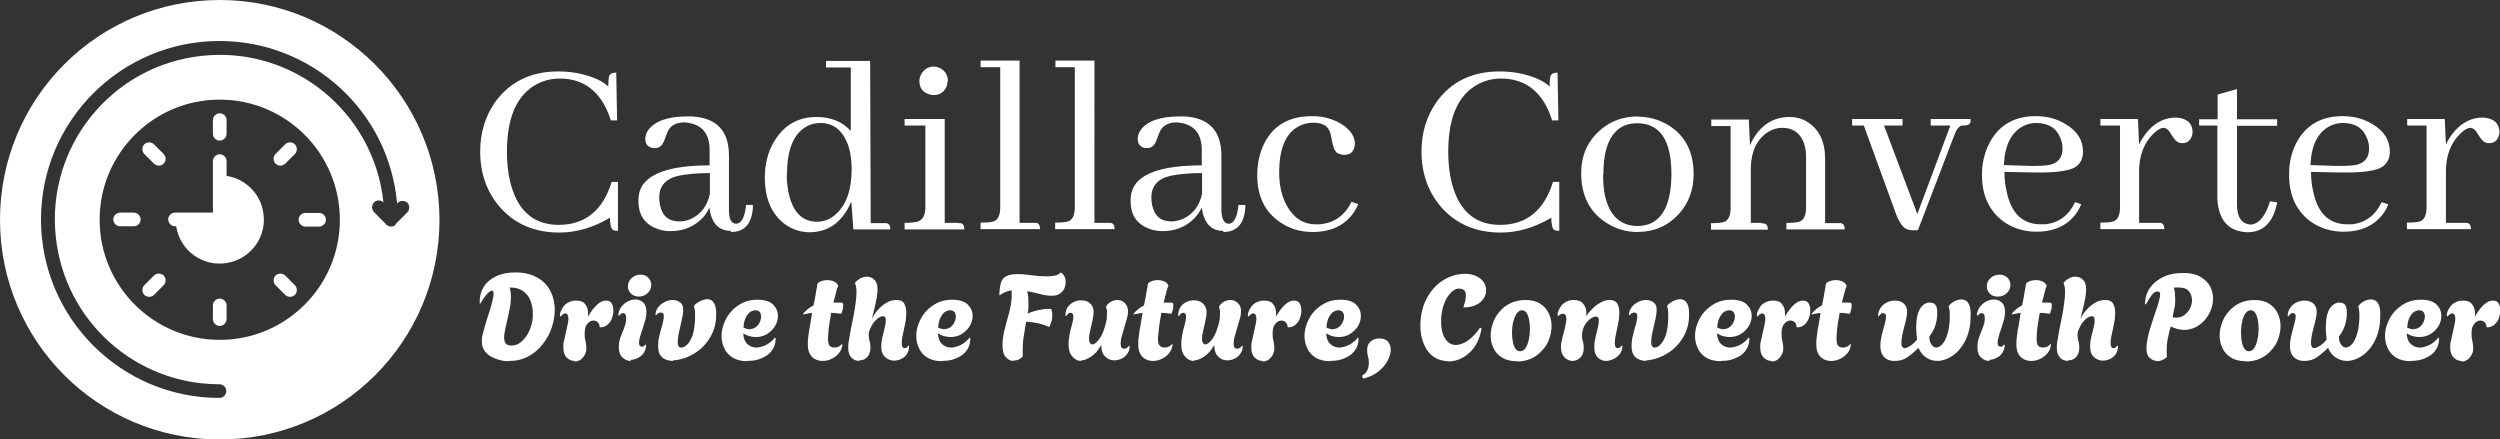
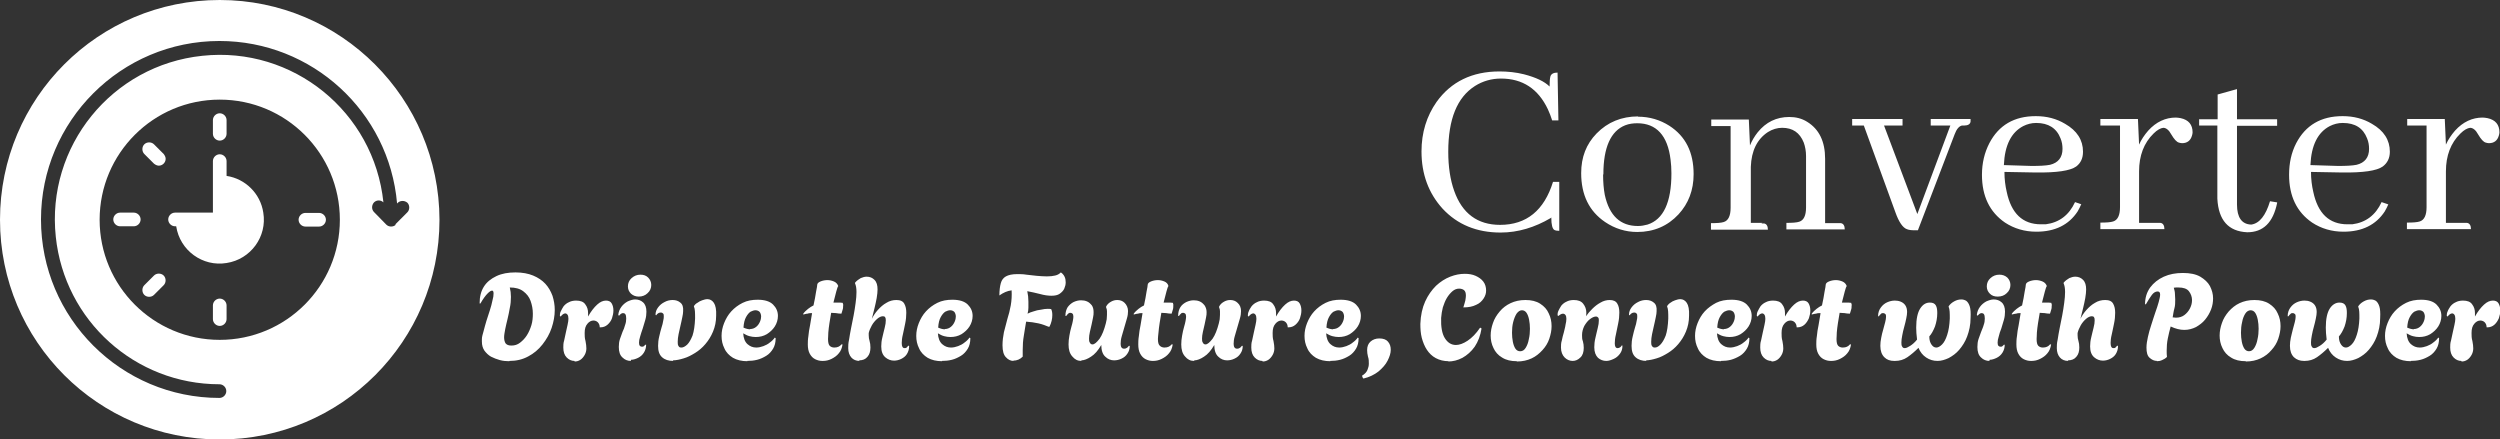
<svg xmlns="http://www.w3.org/2000/svg" version="1.1" viewBox="0 0 878.3 154.3">
  <rect x="0" y="0" width="878.3" height="154.3" fill="#333333" stroke="none" />
  <defs>
    <style>
      .cls-1 {
        fill: #fff;
      }
    </style>
  </defs>
  <g>
    <g id="Layer_1">
      <g>
        <g id="textblocktransform">
          <g id="text-0">
-             <path class="cls-1" d="M214.3,76.4h0c0,2.6.4,4,1.1,4.4h0c.4.2,1,.3,1.7.3h0v-17.2h-2.2c-3.1,10-9.3,15.1-18.6,15.1h0c-7.9,0-13.3-4-16.1-11.9h0c-1.4-3.9-2.1-8.5-2.1-13.8h0c0-11.4,3.1-19.1,9.4-23.1h0c2.7-1.7,5.8-2.6,9.1-2.6h0c7.6,0,13.1,3.6,16.5,10.8h0c.6,1.3,1.1,2.6,1.5,3.9h2.2l-.3-16.8c-1.3,0-2.2.4-2.5,1.3h0c-.2.7-.3,1.9-.3,3.6h0c-1.8-1.8-4.8-3.2-9-4.3h0c-2.8-.7-5.7-1-8.6-1h0c-9.6,0-16.9,3.6-22.1,10.7h0c-3.5,5-5.3,10.8-5.3,17.4h0c0,8,2.5,14.7,7.4,20.1h0c5.2,5.6,12,8.4,20.4,8.4h0c6.1,0,12-1.8,17.6-5.1ZM256.8,81.5h0c4.7,0,7.3-2.8,7.7-8.5h0c0-.4,0-.7,0-1h-2.4c-.4,4.3-1.6,6.6-3.6,6.6h0c-1.6-.1-2.4-1.7-2.4-4.7h0v-19.2c0-8.7-4.3-13.3-13-13.8h-1.6c-6.8,0-11.3,1.6-13.7,4.7h0c-.7,1-1.1,2.1-1.1,3.1h0c0,1.9.9,3,2.7,3.3h0c.3,0,.6,0,.9,0h0c1.4,0,2.4-.9,3.1-2.7h0c.8-2.3,1.4-3.6,1.7-4h0c1.1-1.5,2.9-2.3,5.4-2.3h0c5.7.4,8.7,3.5,8.8,9.4h0v5.7c-14.3,0-22.4,3-24.5,8.9h0c-.4,1.2-.5,2.4-.5,3.7h0c0,4.6,2,7.8,6.1,9.5h0c1.6.7,3.4,1,5.2,1h0c4.4,0,8.2-1.5,11.2-4.6h0c1.1-1.2,1.9-2.4,2.4-3.7h0c.7,5.4,3.2,8.2,7.5,8.2ZM238.7,77.8h0c-3.7,0-6-1.9-6.8-5.6h0c-.2-.9-.3-1.8-.3-2.8h0c0-4.1,2.3-6.7,7-7.7h0c2.5-.5,6.1-.9,10.8-.9h0v7.3c-.9,4.2-3.1,7.1-6.6,8.8h0c-1.4.6-2.8.9-4.1.9ZM299.1,70.9l.7,9.7h13c0-1.3-.5-2.1-1.4-2.2h0c-.2,0-.5,0-.9,0h-4.6l-.2-57h-15.5v2.3h8.7v22.3c-3-3.3-7-4.9-12-4.9h0c-6.7,0-11.7,3-15.1,8.9h0c-2.1,3.6-3.1,7.8-3.1,12.3h0c0,7.5,2.4,13,7.1,16.5h0c2.7,1.9,5.6,2.8,8.8,2.8h0c6.6-.1,11.4-3.7,14.4-10.6h0ZM276.5,61.1h0c0-8.6,2.3-14.1,6.9-16.7h0c1.5-.8,3.1-1.2,4.8-1.2h0c4.4,0,7.6,2.4,9.5,7.1h0c1,2.6,1.5,5.6,1.5,9h0c0,7.3-1.8,12.6-5.5,15.9h0c-1.9,1.8-4.2,2.7-6.6,2.7h0c-5,0-8.2-3-9.8-9.1h0c-.6-2.2-.9-4.8-.9-7.7ZM336.5,78.3h-4.6v-36.5h-14.1v2.3h7.3v28.7c0,2.8-.9,4.5-2.8,5.1h0c-.9.2-2.4.4-4.5.4h0v2.3h21c0-1.3-.5-2.1-1.4-2.2h0c-.3,0-.6,0-.9,0ZM333,28.5h0c0-2.1-.9-3.6-2.8-4.6h0c-.7-.3-1.4-.5-2.1-.5h0c-2.1,0-3.6,1-4.6,2.9h0c-.3.7-.5,1.4-.5,2.1h0c0,2.3,1,3.8,3,4.6h0c.7.2,1.3.4,2,.4h0c2.1,0,3.6-1,4.5-2.9h0c.3-.7.4-1.4.4-2.1ZM363.1,78.3h-4.9V21.3h-13.7v2.3h6.9v49.2c0,2.8-.8,4.5-2.4,5h0c-.9.3-2.4.4-4.5.4h0v2.3h20.9c0-1.3-.5-2.1-1.4-2.2h0c-.2,0-.5,0-.9,0ZM389.4,78.3h-4.9V21.3h-13.7v2.3h6.8v49.2c0,2.8-.8,4.5-2.4,5h0c-.9.3-2.4.4-4.5.4h0v2.3h20.9c0-1.3-.5-2.1-1.4-2.2h0c-.2,0-.5,0-.9,0ZM429.8,81.5h0c4.7,0,7.3-2.8,7.7-8.5h0c0-.4,0-.7,0-1h-2.4c-.4,4.3-1.6,6.6-3.5,6.6h0c-1.6-.1-2.4-1.7-2.5-4.7h0v-19.2c0-8.7-4.3-13.3-13-13.8h-1.6c-6.8,0-11.4,1.6-13.7,4.7h0c-.7,1-1.1,2.1-1.1,3.1h0c0,1.9.9,3,2.6,3.3h0c.3,0,.6,0,.9,0h0c1.4,0,2.4-.9,3.1-2.7h0c.8-2.3,1.4-3.6,1.7-4h0c1.2-1.5,2.9-2.3,5.4-2.3h0c5.7.4,8.7,3.5,8.8,9.4h0v5.7c-14.3,0-22.5,3-24.5,8.9h0c-.4,1.2-.5,2.4-.5,3.7h0c0,4.6,2,7.8,6.1,9.5h0c1.6.7,3.4,1,5.2,1h0c4.4,0,8.2-1.5,11.2-4.6h0c1.1-1.2,1.9-2.4,2.5-3.7h0c.7,5.4,3.2,8.2,7.5,8.2ZM411.6,77.8h0c-3.7,0-6-1.9-6.8-5.6h0c-.2-.9-.3-1.8-.3-2.8h0c0-4.1,2.3-6.7,7-7.7h0c2.5-.5,6.1-.9,10.8-.9h0v7.3c-.9,4.2-3.1,7.1-6.7,8.8h0c-1.4.6-2.8.9-4.1.9ZM441.7,61.6h0c0,7.4,2.7,12.9,8.1,16.5h0c3.3,2.3,7.1,3.4,11.4,3.4h0c6.3,0,11.1-2.2,14.3-6.7h0c.7-1,1.3-2.1,1.7-3.1h0l-2.4-.8c-2.3,4.8-6,7.4-11.1,7.9h0c-.5,0-1,0-1.5,0h0c-4.3,0-7.7-2.2-10.1-6.5h0c-1.8-3.3-2.7-7.2-2.7-11.7h0c0-8,2.1-13.3,6.3-15.9h0c1.8-1.1,3.7-1.6,5.8-1.6h0c3.3,0,5.3,1.3,5.9,3.8h0c.1.5.3,1.2.5,2.3h0c.4,2.4,1,4,2,4.6h0c.6.3,1.3.5,2,.6h0c2.1.1,3.4-.7,3.9-2.6h0c.1-.4.2-.8.2-1.2h0c0-3.1-2-5.6-5.9-7.7h0c-2.8-1.4-5.8-2.1-9.1-2.1h0c-8.2,0-13.8,3.3-17,9.9h0c-1.5,3.2-2.3,6.7-2.3,10.8Z" />
            <path class="cls-1" d="M545,76.4h0c0,2.6.4,4,1.1,4.4h0c.4.2,1,.3,1.7.3h0v-17.2h-2.2c-3.1,10-9.3,15.1-18.6,15.1h0c-7.9,0-13.3-4-16.1-11.9h0c-1.4-3.9-2.1-8.5-2.1-13.8h0c0-11.4,3.1-19.1,9.4-23.1h0c2.7-1.7,5.8-2.6,9.1-2.6h0c7.6,0,13.1,3.6,16.5,10.8h0c.6,1.3,1.1,2.6,1.5,3.9h2.2l-.3-16.8c-1.3,0-2.2.4-2.5,1.3h0c-.2.7-.3,1.9-.3,3.6h0c-1.8-1.8-4.8-3.2-9-4.3h0c-2.8-.7-5.7-1-8.6-1h0c-9.6,0-17,3.6-22.1,10.7h0c-3.5,5-5.3,10.8-5.3,17.4h0c0,8,2.5,14.7,7.4,20.1h0c5.2,5.6,12,8.4,20.4,8.4h0c6.1,0,12-1.8,17.6-5.1ZM563.3,61.2h0c0-9.4,2.6-15.2,7.7-17.2h0c1.3-.5,2.7-.7,4.2-.7h0c6.7,0,10.7,4.3,11.7,12.8h0c.2,1.5.3,3.1.3,4.8h0c0,10.2-2.8,16.2-8.4,18h0c-1.1.3-2.2.5-3.4.5h0c-6.1,0-10-3.6-11.6-10.9h0c-.4-2.1-.6-4.5-.6-7.1ZM575.5,40.9h0c-5.8,0-10.7,2-14.6,6h0c-3.6,3.7-5.4,8.3-5.4,13.9h0c0,7.7,2.8,13.4,8.4,17.2h0c3.4,2.3,7.2,3.5,11.3,3.5h0c5.8,0,10.7-2.1,14.5-6.2h0c3.5-3.8,5.3-8.5,5.3-14.1h0c0-7.7-2.8-13.3-8.5-17h0c-3.3-2.1-7-3.2-11-3.2ZM619.2,78.3h-4.1v-19.7c.2-5.6,2.2-9.7,6-12.2h0c1.6-1,3.3-1.5,5-1.5h0c3.7,0,6.2,1.7,7.6,5.2h0c.5,1.4.8,3,.8,4.7h0v18.1c0,2.8-.8,4.5-2.4,5h0c-.9.3-2.4.4-4.5.4h0v2.3h20.5c0-1.3-.5-2.1-1.4-2.2h0c-.2,0-.5,0-.9,0h-4.6v-22.6c0-6.1-2.1-10.4-6.3-13h0c-1.9-1.2-4-1.7-6.3-1.7h0c-4.5,0-8.2,1.8-11.1,5.4h0c-1.1,1.4-2,2.9-2.7,4.6h0l-.4-9.1h-13.2v2.3h6.8v28.7c0,2.8-.8,4.5-2.4,5h0c-.9.3-2.4.4-4.5.4h0v2.3h20c0-1.3-.5-2.1-1.4-2.2h0c-.2,0-.6,0-.9,0ZM662,44.1h6.4v-2.3h-17.7v2.3h4.1l11.1,30.5c1.2,3.4,2.6,5.4,4,5.9h0c.7.3,1.6.4,2.7.4h1.2l12.9-33.7c.7-1.9,1.6-2.9,2.6-3.1h0c.3,0,.6,0,.8,0h0c1.3,0,2.1-.5,2.2-1.4h0c0-.3,0-.6,0-.9h-14v2.3h6.9l-11.6,31.1-11.7-31.1ZM715.4,43.2h0c4.2,0,7.1,1.8,8.5,5.4h0c.5,1.2.7,2.4.7,3.7h0c0,3-1.5,4.9-4.4,5.6h0c-1.5.3-3.7.4-6.5.4h0l-9.7-.3c.3-7,2.6-11.5,6.8-13.7h0c1.4-.7,2.9-1.1,4.5-1.1ZM731.3,71.8h0l-2.3-.8c-2.1,4.6-5.6,7.2-10.3,7.8h0c-.6,0-1.2,0-1.7,0h0c-6.4,0-10.4-3.8-12-11.4h0c-.5-2.1-.8-4.5-.8-7h0l10.9.2c7.4.1,12.2-.6,14.3-2.1h0c1.6-1.2,2.4-2.9,2.4-5.2h0c0-4.1-2.1-7.4-6.3-9.8h0c-3-1.8-6.4-2.7-10.3-2.7h0c-7.6,0-13,3.2-16.3,9.5h0c-1.7,3.3-2.6,7-2.6,11.1h0c0,7.5,2.7,13.1,8.1,16.8h0c3.2,2.1,6.9,3.2,11,3.2h0c6.6,0,11.4-2.4,14.5-7.1h0c.5-.8.9-1.7,1.3-2.6ZM758.1,78.3h-6.6v-18.1c0-5.5,1.7-10,5.1-13.3h0c1.3-1.3,2.5-1.9,3.4-2h0c1,0,2,.8,2.8,2.3h0c1,1.7,1.9,2.7,2.7,2.9h0c.4.1.7.2,1.1.2h0c1.8,0,3-.9,3.5-2.7h0c.1-.4.2-.7.2-1.1h0c0-2.7-1.4-4.4-4.2-5h0c-.6-.1-1.2-.2-1.7-.2h0c-3.6,0-6.9,1.5-9.7,4.6h0c-1.3,1.5-2.4,3.1-3.2,4.9h0l-.4-9h-13.2v2.3h6.9v28.7c0,2.8-.8,4.5-2.4,5h0c-.9.3-2.4.4-4.5.4h0v2.3h22.5c0-1.3-.5-2.1-1.4-2.2h0c-.2,0-.5,0-.9,0ZM772.6,41.8v2.3h6.4v25.7c.4,7.6,3.9,11.5,10.5,11.8h0c5.6,0,9.1-3.4,10.5-10.3h0v-.2h0l-2.5-.4c-1.5,5-3.7,7.8-6.6,8.2h0c-3.3-.1-5-2.5-5-7h0v-27.7h14.1v-2.3h-14.1v-10.6l-6.8,1.9v8.7h-6.4ZM823.1,43.2h0c4.3,0,7.1,1.8,8.5,5.4h0c.5,1.2.7,2.4.7,3.7h0c0,3-1.5,4.9-4.4,5.6h0c-1.5.3-3.7.4-6.5.4h0l-9.7-.3c.3-7,2.6-11.5,6.8-13.7h0c1.4-.7,2.9-1.1,4.5-1.1ZM839,71.8h0l-2.3-.8c-2.1,4.6-5.6,7.2-10.3,7.8h0c-.6,0-1.2,0-1.7,0h0c-6.4,0-10.4-3.8-12-11.4h0c-.5-2.1-.8-4.5-.8-7h0l10.9.2c7.4.1,12.2-.6,14.3-2.1h0c1.6-1.2,2.5-2.9,2.5-5.2h0c0-4.1-2.1-7.4-6.3-9.8h0c-3-1.8-6.4-2.7-10.3-2.7h0c-7.6,0-13,3.2-16.3,9.5h0c-1.7,3.3-2.5,7-2.5,11.1h0c0,7.5,2.7,13.1,8.1,16.8h0c3.2,2.1,6.9,3.2,11,3.2h0c6.6,0,11.4-2.4,14.5-7.1h0c.5-.8.9-1.7,1.3-2.6ZM865.9,78.3h-6.6v-18.1c0-5.5,1.7-10,5.1-13.3h0c1.3-1.3,2.5-1.9,3.4-2h0c1,0,2,.8,2.8,2.3h0c1,1.7,1.9,2.7,2.7,2.9h0c.4.1.7.2,1.1.2h0c1.8,0,3-.9,3.5-2.7h0c.1-.4.2-.7.2-1.1h0c0-2.7-1.4-4.4-4.2-5h0c-.6-.1-1.2-.2-1.7-.2h0c-3.6,0-6.9,1.5-9.7,4.6h0c-1.3,1.5-2.4,3.1-3.2,4.9h0l-.4-9h-13.2v2.3h6.8v28.7c0,2.8-.8,4.5-2.4,5h0c-.9.3-2.4.4-4.5.4h0v2.3h22.5c0-1.3-.5-2.1-1.4-2.2h0c-.2,0-.6,0-.9,0Z" />
          </g>
          <path id="text-1" class="cls-1" d="M178.9,126.9h0c-1.1,0-2.2-.1-3.3-.4-1.1-.3-2.1-.7-3.1-1.2-.9-.5-1.7-1.3-2.3-2.1-.6-.9-.9-1.9-.9-3.2h0v-.4c0-.1,0-.3,0-.5h0c0-.8.3-1.7.6-2.8.3-1.1.6-2.3,1-3.6.4-1.3.8-2.5,1.2-3.7.4-1.2.7-2.4.9-3.4.3-1,.4-1.8.4-2.5h0c0-.7-.2-1-.5-1h0c-.4,0-.9.3-1.6,1-.7.7-1.6,1.9-2.5,3.5h-.3c0-2.4.5-4.3,1.5-5.9,1-1.6,2.5-2.8,4.4-3.7,1.9-.9,4.1-1.3,6.7-1.3h0c2.4,0,4.5.4,6.2,1.1,1.7.7,3.2,1.7,4.3,2.9,1.1,1.2,1.9,2.6,2.5,4.2.5,1.6.8,3.2.8,5h0c0,2.1-.4,4.2-1.1,6.3-.7,2.1-1.8,4-3.2,5.8-1.4,1.8-3.1,3.2-5,4.2-2,1.1-4.2,1.6-6.6,1.6ZM179.7,121.4h0c1.1,0,2.1-.3,3-1,.9-.7,1.7-1.5,2.4-2.6.7-1.1,1.2-2.3,1.6-3.6.4-1.3.5-2.7.5-4h0c0-1.6-.3-3.1-.8-4.5-.5-1.4-1.4-2.5-2.6-3.4-1.2-.9-2.8-1.3-4.7-1.3h0c.1.5.2,1.1.3,1.6,0,.6.1,1.1.1,1.7h0c0,1.3-.1,2.6-.4,3.9-.2,1.3-.5,2.6-.8,3.9-.3,1.3-.6,2.4-.8,3.5-.2,1.1-.4,2.1-.4,2.9h0c0,.9.2,1.6.5,2.1.4.5,1,.8,2,.8ZM201.8,126.8h0c-1,0-1.9-.4-2.7-1.2-.8-.8-1.2-2-1.2-3.5h0c0-.7,0-1.6.3-2.5.2-.9.4-1.9.6-2.8.2-1,.4-1.9.6-2.7.2-.9.3-1.6.3-2.1h0c0-.6-.1-1.1-.3-1.4-.2-.3-.5-.5-.8-.5h0c-.5,0-1.1.4-1.6,1.1h0l-.3-.2c0-.4,0-1,.3-1.6s.6-1.2,1-1.8c.5-.6,1.1-1.1,1.8-1.4.7-.4,1.6-.6,2.6-.6h0c1.5,0,2.6.4,3.2,1.3.7.9,1,1.9,1,3.1h0c0,.2,0,.4,0,.6,0,.2,0,.4,0,.6h0c1-1.8,2.1-3.2,3.2-4.2,1.1-1,2.1-1.4,3.1-1.4h0c.9,0,1.6.3,2,1s.6,1.5.6,2.5h0c0,.9-.2,1.8-.5,2.7-.3.9-.9,1.7-1.6,2.3-.7.6-1.5.9-2.5.9h-.2c0-.8-.3-1.4-.7-1.8-.4-.4-1-.6-1.5-.6h0c-.8,0-1.5.4-2.1,1.1-.7.8-1,1.8-1,3.3h0c0,.9,0,1.8.3,2.8.2,1,.3,1.9.3,2.6h0c0,.8-.2,1.6-.6,2.3-.4.7-.9,1.3-1.5,1.7-.6.4-1.3.6-2,.6ZM224.5,104.2h0c-1.1,0-2-.3-2.8-1-.7-.7-1.1-1.5-1.1-2.6h0c0-1.1.4-2.1,1.3-2.9s1.9-1.2,3.1-1.2h0c1.1,0,2,.3,2.7,1,.7.7,1.1,1.6,1.1,2.6h0c0,1.1-.4,2.1-1.3,2.9-.8.8-1.9,1.2-3.1,1.2ZM221.6,126.8h0c-1.1,0-2.1-.4-2.9-1.2-.9-.8-1.3-2-1.3-3.7h0c0-1,.1-1.9.4-2.8.3-.9.6-1.7.9-2.5.4-.8.7-1.6.9-2.4.3-.8.4-1.5.4-2.3h0c0-.7-.1-1.2-.3-1.5-.2-.3-.5-.4-.8-.4h0c-.5,0-.9.3-1.4.9h0l-.3-.2c.1-1.1.5-2.1,1.1-2.9.6-.8,1.3-1.4,2.2-1.9.9-.4,1.8-.7,2.6-.7h0c1.1,0,2,.3,2.8,1,.8.7,1.2,1.8,1.2,3.3h0c0,.9-.1,1.9-.4,2.9-.3,1-.6,2-.9,3-.3,1-.7,1.9-.9,2.8-.3.9-.4,1.6-.4,2.2h0c0,.5.1.9.3,1.1.2.2.4.3.7.3h0c.3,0,.5,0,.7-.2.2-.2.4-.3.5-.5h.3c0,1.1-.3,2-.8,2.8-.5.8-1.2,1.4-2,1.8-.8.4-1.7.7-2.5.7ZM236.5,126.8h0c-1.6,0-2.9-.4-3.9-1.3-1-.9-1.4-2.2-1.4-4h0c0-1,.1-2.1.4-3.3.3-1.2.5-2.2.8-3.1h0c.3-.9.5-1.7.6-2.4.2-.7.2-1.2.2-1.6h0c0-.4,0-.8-.3-1-.2-.2-.4-.3-.7-.3h0c-.7,0-1.2.3-1.7,1h0l-.2-.2c0-1,.3-1.8.9-2.6.6-.8,1.3-1.4,2.3-1.9.9-.5,1.9-.7,2.8-.7h0c1.1,0,2,.3,2.7.9.8.6,1.1,1.6,1,3h0c0,.6-.1,1.3-.3,2.2-.2.9-.4,2-.7,3.2h0c-.2.8-.4,1.7-.6,2.7-.2,1-.3,1.9-.3,2.7h0c0,.6,0,1.1.3,1.5.2.4.5.5,1,.5h0c.6,0,1.2-.3,2-1,.7-.7,1.3-1.7,1.9-3.2.5-1.5.8-3.5.9-6h0c0-1.9,0-3.3-.4-4.2h0v-.2c.3-.4.6-.8,1.2-1.1.5-.4,1.1-.7,1.7-.9.6-.2,1.2-.4,1.8-.4h0c.9,0,1.7.4,2.3,1.3.6.9.9,2.4.8,4.5h0c0,2.1-.4,3.9-1.1,5.6-.7,1.7-1.6,3.1-2.7,4.4-1.1,1.3-2.3,2.3-3.6,3.1-1.3.8-2.6,1.5-4,1.9-1.3.4-2.6.7-3.8.7ZM262.6,126.9h0c-2,0-3.7-.4-5.1-1.2-1.3-.8-2.4-1.9-3-3.3-.7-1.4-1-2.8-1-4.4h0c0-1.5.3-3,.9-4.5.6-1.5,1.4-2.9,2.5-4.1,1.1-1.2,2.4-2.2,4-3,1.6-.8,3.4-1.1,5.3-1.1h0c2.5,0,4.3.6,5.4,1.7,1.1,1.1,1.7,2.4,1.7,4h0c0,1.3-.4,2.6-1.1,3.7-.7,1.1-1.7,2-2.8,2.7-1.2.7-2.5,1-3.9,1h0c-.7,0-1.5-.1-2.2-.3-.8-.2-1.5-.6-2.2-1h0c.1,1.7.6,3,1.5,3.8.9.8,1.9,1.2,3.1,1.2h0c.8,0,1.7-.2,2.5-.5.8-.3,1.6-.7,2.3-1.3.7-.5,1.3-1.1,1.7-1.7h0l.3.2c0,1.5-.3,2.7-.9,3.7-.6,1-1.4,1.9-2.4,2.5-1,.6-2,1.1-3.2,1.4-1.2.3-2.3.4-3.5.4ZM263.5,115.6h0c.9,0,1.6-.3,2.2-.8.6-.5,1-1.1,1.3-1.8.3-.7.4-1.3.4-1.8h0c0-.6-.2-1.2-.5-1.6-.4-.4-.9-.6-1.5-.6h0c-.5,0-1.1.2-1.7.5-.6.4-1.1,1-1.6,1.9-.5.9-.8,2.1-.9,3.7h0c.9.4,1.7.6,2.4.6ZM288.9,126.8h0c-.9,0-1.7-.2-2.5-.6-.8-.4-1.4-1-1.9-1.9-.5-.9-.7-2-.7-3.3h0c0-.7,0-1.7.2-2.9.1-1.2.3-2.5.6-3.9.2-1.4.5-2.8.7-4.2h0c-.6,0-1.1,0-1.6.2-.5,0-1,.2-1.5.3h0v-.3c.5-.7,1.1-1.2,1.7-1.7.6-.5,1.3-.9,1.9-1.2h0c.4-1.8.7-3.4.9-4.8.3-1.4.4-2.2.4-2.4h0c0-.5.4-.9,1.1-1.2.7-.3,1.6-.5,2.5-.5h0c.8,0,1.6.2,2.3.5.7.3,1.2.8,1.5,1.6h0c-.2.2-.4.8-.7,1.9-.3,1.1-.6,2.4-1,3.9h0c.5,0,1.1,0,1.6,0,.6,0,1.1,0,1.7.1h0c0,.2,0,.3.1.5s0,.4,0,.6h0c0,.4,0,.9-.2,1.4-.1.5-.3.9-.4,1.3h0c-.7,0-1.3-.1-1.9-.2-.6,0-1.2-.1-1.7-.1h0c-.2,1.2-.4,2.4-.6,3.6-.2,1.2-.3,2.3-.4,3.3,0,1-.1,1.7-.1,2.3h0c0,1.2.2,2,.6,2.4.4.4,1,.6,1.6.6h0c.6,0,1.1-.1,1.5-.3.4-.2.8-.5,1-.8h.4c-.2,1.3-.6,2.3-1.3,3.1-.7.9-1.6,1.5-2.6,2-1,.5-2,.7-3,.7ZM302,126.8h0c-1.2,0-2.2-.4-2.9-1.2-.7-.8-1.1-1.9-1.1-3.3h0c0-.8,0-1.7.3-3,.2-1.2.4-2.6.7-4,.3-1.5.6-3,.9-4.5.3-1.5.5-3,.7-4.4s.3-2.7.3-3.8h0c0-1.4-.2-2.4-.5-3h0v-.3c.6-.7,1.3-1.2,2-1.6.7-.3,1.4-.5,2.1-.5h0c1.1,0,2,.4,2.7,1.1.8.8,1.1,1.9,1.1,3.4h0c0,.8-.1,1.8-.3,3s-.5,2.4-.8,3.7c-.3,1.3-.6,2.5-.9,3.6h0c.5-1,1.2-2.1,2.1-3.1.9-1,1.9-1.9,3-2.5,1.1-.7,2.3-1,3.5-1h0c1.4,0,2.3.4,2.8,1.3.5.9.7,1.9.7,3.2h0c0,1.2-.1,2.4-.4,3.8-.3,1.3-.5,2.6-.8,3.8-.3,1.2-.4,2.2-.4,3h0c0,1.2.3,1.8,1,1.8h0c.3,0,.6,0,.8-.3.2-.2.4-.4.5-.6h0l.3.2c0,1.1-.3,2-.8,2.8-.5.8-1.2,1.3-2,1.7-.8.4-1.7.6-2.5.6h0c-1.1,0-2.2-.4-3.1-1.2-.9-.8-1.4-2-1.4-3.8h0c0-1,.1-2,.4-3.2.3-1.1.5-2.3.8-3.3.3-1.1.4-2,.4-2.7h0c0-1-.3-1.4-1-1.4h0c-.6,0-1.3.3-2,.9s-1.4,1.4-1.9,2.3c-.5.9-.9,1.8-1.1,2.7h0c0,.2,0,.5,0,.8h0c0,.7.1,1.4.3,2,.2.6.3,1.4.3,2.3h0c0,1.3-.3,2.4-1,3.2-.7.9-1.7,1.3-3,1.3ZM331,126.9h0c-2,0-3.7-.4-5.1-1.2-1.3-.8-2.4-1.9-3-3.3-.7-1.4-1-2.8-1-4.4h0c0-1.5.3-3,.9-4.5.6-1.5,1.4-2.9,2.5-4.1,1.1-1.2,2.4-2.2,4-3,1.6-.8,3.4-1.1,5.3-1.1h0c2.5,0,4.3.6,5.4,1.7,1.1,1.1,1.7,2.4,1.7,4h0c0,1.3-.4,2.6-1.1,3.7-.7,1.1-1.7,2-2.8,2.7-1.2.7-2.5,1-3.9,1h0c-.7,0-1.5-.1-2.2-.3-.8-.2-1.5-.6-2.2-1h0c.1,1.7.6,3,1.5,3.8.9.8,1.9,1.2,3.1,1.2h0c.8,0,1.7-.2,2.5-.5.8-.3,1.6-.7,2.3-1.3.7-.5,1.3-1.1,1.7-1.7h0l.3.2c0,1.5-.3,2.7-.9,3.7-.6,1-1.4,1.9-2.4,2.5-1,.6-2,1.1-3.2,1.4-1.2.3-2.3.4-3.5.4ZM331.9,115.6h0c.9,0,1.6-.3,2.2-.8.6-.5,1-1.1,1.3-1.8.3-.7.4-1.3.4-1.8h0c0-.6-.2-1.2-.5-1.6-.4-.4-.9-.6-1.5-.6h0c-.5,0-1.1.2-1.7.5-.6.4-1.1,1-1.6,1.9-.5.9-.8,2.1-.9,3.7h0c.9.4,1.7.6,2.4.6ZM356.1,126.8h0c-1,0-1.9-.4-2.7-1.3-.8-.8-1.2-2.2-1.2-4.2h0c0-1.6.2-3.1.5-4.6.4-1.5.8-3,1.2-4.6.5-1.5.9-3.2,1.2-4.8.3-1.7.4-3.4.3-5.3h0c-.8.1-1.5.3-2.2.6-.7.3-1.4.7-2.1,1.2h0c0-1.8.2-3.2.5-4.3.3-1.1.9-1.9,1.8-2.4.9-.5,2.2-.8,4-.8h0c1,0,2,0,3.2.2,1.2.1,2.4.3,3.6.4,1.2.1,2.4.2,3.6.2h0c1.1,0,2.1-.1,2.9-.3.9-.2,1.5-.6,2-1.1h0c.6.4,1,.9,1.3,1.5.3.6.4,1.3.4,2h0c0,.8-.2,1.5-.5,2.2-.3.7-.9,1.3-1.6,1.8-.7.5-1.7.7-2.9.7h0c-1.2,0-2.6-.2-4-.6-1.5-.4-3-.7-4.5-1h0c.1.6.2,1.2.3,1.8,0,.6.1,1.2.1,1.9h0c0,.7,0,1.4,0,2.1,0,.7-.1,1.4-.3,2.1h0c.6-.3,1.3-.6,2.1-.8.8-.3,1.7-.5,2.6-.6.9-.2,1.7-.3,2.4-.3h0c.4,0,.8,0,1.2.1h0c.3.6.4,1.3.4,2.1h0c0,1.3-.3,2.7-1,4.1h-.3c-1-.4-2.2-.9-3.6-1.2-1.4-.3-2.8-.5-4.3-.6h0c-.3,1.6-.5,3.2-.8,4.9-.3,1.7-.4,3.3-.4,5.1h0c0,.4,0,.7,0,1.1,0,.4,0,.8,0,1.2h0c-.9.9-2,1.4-3.3,1.4ZM379.9,126.8h0c-1.3,0-2.3-.5-3.2-1.6-.9-1-1.3-2.4-1.3-4.2h0c0-1,.1-2,.3-3.1.2-1.1.4-2.1.7-3.1h0c.2-.7.4-1.4.5-2,.1-.6.2-1.1.2-1.5h0c0-.5-.1-.9-.3-1.1-.2-.2-.5-.3-.7-.3h0c-.3,0-.6,0-.8.3-.3.2-.5.5-.7.8h-.3c0-1.3.3-2.3.8-3.1.6-.8,1.3-1.4,2.1-1.8.9-.4,1.7-.6,2.6-.6h0c.7,0,1.4.1,2.1.4.7.3,1.2.8,1.7,1.4.4.6.6,1.4.6,2.3h0c0,.6,0,1.2-.2,2-.2.8-.3,1.6-.5,2.4h0c-.2.9-.4,1.7-.6,2.6-.2.9-.3,1.7-.3,2.3h0c0,.6,0,1.1.3,1.5.2.4.5.6.9.6h0c.7,0,1.5-.7,2.5-2,.9-1.3,1.6-3.1,2.2-5.4h0c.1-.4.2-.9.3-1.4,0-.5.1-1,.1-1.6h0c0-.4,0-.8,0-1.3,0-.4-.1-.9-.3-1.3h0v-.3c.4-.8,1-1.3,1.7-1.7.7-.4,1.4-.6,2.2-.6h0c1,0,1.9.3,2.6,1s1.2,1.7,1.2,2.9h0c0,.8-.1,1.6-.4,2.6-.3,1-.6,2-.9,3.1h0c-.3,1-.6,2.1-.9,3.1-.3,1-.4,1.9-.4,2.7h0c0,1.1.4,1.7,1.2,1.7h0c.2,0,.5,0,.8-.2.3-.1.6-.4.9-.8h.3c0,1.1-.3,2-.8,2.7-.5.8-1.2,1.4-2.1,1.8-.8.4-1.7.6-2.6.6h0c-1.1,0-2.2-.4-3.1-1.3-.9-.8-1.4-2.2-1.4-4.1h0c-1.1,1.9-2.3,3.3-3.6,4.1-1.2.8-2.4,1.3-3.4,1.3ZM405,126.8h0c-.9,0-1.7-.2-2.5-.6-.8-.4-1.4-1-1.9-1.9-.5-.9-.7-2-.7-3.3h0c0-.7,0-1.7.2-2.9.1-1.2.3-2.5.6-3.9.2-1.4.5-2.8.7-4.2h0c-.6,0-1.1,0-1.6.2-.5,0-1,.2-1.5.3h0v-.3c.5-.7,1.1-1.2,1.7-1.7.6-.5,1.3-.9,1.9-1.2h0c.4-1.8.7-3.4.9-4.8.3-1.4.4-2.2.4-2.4h0c0-.5.4-.9,1.1-1.2.7-.3,1.6-.5,2.5-.5h0c.8,0,1.6.2,2.3.5.7.3,1.2.8,1.4,1.6h0c-.2.2-.4.8-.7,1.9-.3,1.1-.6,2.4-1,3.9h0c.5,0,1.1,0,1.6,0,.6,0,1.1,0,1.7.1h0c0,.2,0,.3.1.5,0,.2,0,.4,0,.6h0c0,.4,0,.9-.2,1.4-.1.5-.3.9-.4,1.3h0c-.7,0-1.3-.1-1.9-.2-.6,0-1.2-.1-1.7-.1h0c-.2,1.2-.4,2.4-.6,3.6-.2,1.2-.3,2.3-.4,3.3-.1,1-.2,1.7-.2,2.3h0c0,1.2.2,2,.7,2.4.4.4,1,.6,1.6.6h0c.6,0,1.1-.1,1.5-.3.4-.2.8-.5,1-.8h.4c-.2,1.3-.6,2.3-1.3,3.1-.7.9-1.6,1.5-2.6,2-1,.5-2,.7-3,.7ZM419.5,126.8h0c-1.3,0-2.3-.5-3.2-1.6-.9-1-1.3-2.4-1.3-4.2h0c0-1,.1-2,.3-3.1s.4-2.1.7-3.1h0c.2-.7.4-1.4.5-2,.1-.6.2-1.1.2-1.5h0c0-.5-.1-.9-.3-1.1-.2-.2-.5-.3-.7-.3h0c-.3,0-.6,0-.8.3-.3.2-.5.5-.7.8h-.3c0-1.3.3-2.3.8-3.1s1.3-1.4,2.1-1.8c.9-.4,1.7-.6,2.6-.6h0c.7,0,1.4.1,2.1.4.7.3,1.2.8,1.7,1.4.4.6.7,1.4.7,2.3h0c0,.6,0,1.2-.2,2-.2.8-.3,1.6-.5,2.4h0c-.2.9-.4,1.7-.6,2.6-.2.9-.3,1.7-.3,2.3h0c0,.6,0,1.1.3,1.5.2.4.5.6.9.6h0c.7,0,1.5-.7,2.5-2,.9-1.3,1.6-3.1,2.2-5.4h0c.1-.4.2-.9.3-1.4,0-.5.1-1,.1-1.6h0c0-.4,0-.8,0-1.3,0-.4-.1-.9-.3-1.3h0v-.3c.4-.8,1-1.3,1.7-1.7.7-.4,1.4-.6,2.2-.6h0c1,0,1.9.3,2.6,1,.8.7,1.2,1.7,1.2,2.9h0c0,.8-.1,1.6-.4,2.6-.3,1-.6,2-.9,3.1h0c-.3,1-.6,2.1-.9,3.1-.3,1-.4,1.9-.4,2.7h0c0,1.1.4,1.7,1.2,1.7h0c.2,0,.5,0,.8-.2.3-.1.6-.4.9-.8h.3c0,1.1-.3,2-.8,2.7-.5.8-1.2,1.4-2.1,1.8-.8.4-1.7.6-2.6.6h0c-1.1,0-2.2-.4-3.1-1.3-.9-.8-1.4-2.2-1.4-4.1h0c-1.1,1.9-2.3,3.3-3.6,4.1-1.2.8-2.4,1.3-3.4,1.3ZM443.5,126.8h0c-1,0-1.9-.4-2.7-1.2-.8-.8-1.2-2-1.2-3.5h0c0-.7,0-1.6.3-2.5.2-.9.4-1.9.6-2.8.2-1,.4-1.9.6-2.7.2-.9.3-1.6.3-2.1h0c0-.6-.1-1.1-.3-1.4-.2-.3-.5-.5-.8-.5h0c-.5,0-1.1.4-1.6,1.1h0l-.3-.2c0-.4,0-1,.3-1.6.2-.6.6-1.2,1-1.8.5-.6,1.1-1.1,1.8-1.4.7-.4,1.6-.6,2.6-.6h0c1.5,0,2.6.4,3.2,1.3.7.9,1,1.9,1,3.1h0c0,.2,0,.4,0,.6,0,.2,0,.4,0,.6h0c1-1.8,2.1-3.2,3.2-4.2,1.1-1,2.1-1.4,3.1-1.4h0c.9,0,1.6.3,2,1s.6,1.5.6,2.5h0c0,.9-.2,1.8-.5,2.7-.3.9-.9,1.7-1.6,2.3-.7.6-1.5.9-2.5.9h-.2c0-.8-.3-1.4-.7-1.8-.4-.4-1-.6-1.5-.6h0c-.8,0-1.5.4-2.1,1.1-.7.8-1,1.8-1,3.3h0c0,.9,0,1.8.3,2.8.2,1,.3,1.9.3,2.6h0c0,.8-.2,1.6-.6,2.3-.4.7-.9,1.3-1.5,1.7-.6.4-1.3.6-2,.6ZM467.4,126.9h0c-2,0-3.7-.4-5.1-1.2-1.3-.8-2.4-1.9-3-3.3-.7-1.4-1-2.8-1-4.4h0c0-1.5.3-3,.9-4.5.6-1.5,1.4-2.9,2.5-4.1,1.1-1.2,2.4-2.2,4-3,1.6-.8,3.4-1.1,5.3-1.1h0c2.5,0,4.3.6,5.4,1.7,1.1,1.1,1.7,2.4,1.7,4h0c0,1.3-.4,2.6-1.1,3.7-.7,1.1-1.7,2-2.8,2.7-1.2.7-2.5,1-3.9,1h0c-.7,0-1.5-.1-2.2-.3-.8-.2-1.5-.6-2.2-1h0c.1,1.7.6,3,1.5,3.8.9.8,1.9,1.2,3.1,1.2h0c.8,0,1.7-.2,2.5-.5.8-.3,1.6-.7,2.3-1.3.7-.5,1.3-1.1,1.7-1.7h0l.3.2c0,1.5-.3,2.7-.9,3.7-.6,1-1.4,1.9-2.4,2.5-1,.6-2,1.1-3.2,1.4-1.2.3-2.3.4-3.5.4ZM468.3,115.6h0c.9,0,1.6-.3,2.2-.8.6-.5,1-1.1,1.3-1.8.3-.7.4-1.3.4-1.8h0c0-.6-.2-1.2-.5-1.6-.4-.4-.9-.6-1.5-.6h0c-.5,0-1.1.2-1.7.5-.6.4-1.1,1-1.6,1.9-.5.9-.8,2.1-.9,3.7h0c.9.4,1.7.6,2.4.6ZM479,133h0c-.2-.2-.4-.5-.5-1h0c1-.6,1.6-1.3,1.9-2,.3-.7.5-1.5.5-2.2h0c0-.8,0-1.7-.3-2.5-.2-.8-.3-1.6-.3-2.3h0c0-1.3.4-2.3,1.2-3,.8-.7,1.8-1.1,3.1-1.1h0c1.4,0,2.4.4,3,1.1.7.8,1,1.7,1,2.9h0c0,1.2-.4,2.4-1.1,3.8-.7,1.4-1.8,2.6-3.2,3.8-1.4,1.1-3.2,2-5.3,2.5ZM509,126.9h0c-1.8,0-3.3-.4-4.6-1.1-1.3-.7-2.3-1.7-3.1-2.9-.8-1.2-1.4-2.7-1.8-4.2-.4-1.6-.5-3.2-.5-4.9h0c.1-3,.7-5.7,1.7-7.9,1-2.2,2.3-4,3.8-5.5,1.5-1.4,3.2-2.5,5-3.2,1.8-.7,3.5-1,5.1-1h0c1.4,0,2.7.2,3.8.7,1.1.5,2,1.1,2.7,2,.7.9,1,2,1,3.2h0c0,1-.3,1.9-.9,2.8-.6.9-1.4,1.7-2.6,2.2-1.2.6-2.6.9-4.5.9h0c.3-.9.5-1.7.7-2.4.1-.7.2-1.2.2-1.7h0c0-1-.2-1.6-.7-2-.4-.3-1-.5-1.7-.5h0c-.8,0-1.6.3-2.3.9-.7.6-1.4,1.4-2,2.4-.6,1-1,2.1-1.4,3.3-.3,1.2-.5,2.4-.6,3.7h0c-.1,3.1.3,5.5,1.3,7.1,1,1.6,2.3,2.4,3.9,2.4h0c1.2,0,2.6-.5,4.1-1.5,1.5-1,3-2.5,4.4-4.6h0l.5.3c-.4,2.5-1.2,4.6-2.4,6.4-1.2,1.7-2.7,3-4.3,3.9-1.7.9-3.4,1.3-5.1,1.3ZM532.9,126.9h0c-2.1,0-3.8-.4-5.2-1.3-1.4-.8-2.4-2-3-3.3-.7-1.4-1-2.9-1-4.4h0c0-1.5.3-3,.8-4.4.5-1.5,1.3-2.8,2.4-4.1,1-1.2,2.3-2.2,3.8-2.9,1.5-.7,3.2-1.1,5.2-1.1h0c2.1,0,3.8.4,5.2,1.3,1.4.9,2.4,2,3,3.4.7,1.4,1,2.9,1,4.5h0c0,1.5-.3,2.9-.8,4.4-.5,1.5-1.3,2.8-2.4,4-1.1,1.2-2.3,2.2-3.8,2.9-1.5.7-3.2,1.1-5.2,1.1ZM534.1,123.4h0c.8,0,1.4-.4,1.9-1.2.5-.8.9-1.8,1.1-3,.3-1.2.4-2.5.4-3.7h0c0-1.1-.1-2.2-.3-3.2-.2-1-.5-1.8-.9-2.4-.4-.6-1-.9-1.6-.9h0c-.7,0-1.3.4-1.9,1.2-.5.8-.9,1.8-1.2,3-.3,1.2-.4,2.4-.4,3.7h0c0,1.1.1,2.2.3,3.2.2,1,.5,1.8.9,2.4.4.6,1,.9,1.6.9ZM552.5,126.8h0c-1,0-2-.4-2.8-1.2-.8-.8-1.3-2-1.3-3.5h0c0-.7,0-1.6.3-2.5.2-.9.4-1.9.7-2.8.2-1,.5-1.8.6-2.7.2-.8.3-1.5.3-2.1h0c0-.6-.1-1-.3-1.3-.2-.3-.5-.5-.9-.5h0c-.5,0-1,.3-1.6.8h0l-.3-.2c0-.4,0-1,.3-1.6s.6-1.2,1-1.8c.5-.6,1.1-1.1,1.8-1.4.7-.4,1.6-.6,2.6-.6h0c1.5,0,2.6.4,3.3,1.3.7.9,1.1,1.9,1.1,3.1h0c0,.4,0,.9-.1,1.3h0c.6-.9,1.3-1.7,2.2-2.6.9-.9,1.8-1.6,2.9-2.2,1-.6,2.1-.9,3.2-.9h0c1.3,0,2.2.4,2.7,1.3.5.8.7,1.9.7,3.1h0c0,1.2-.1,2.4-.4,3.8-.3,1.3-.5,2.6-.8,3.9-.3,1.2-.4,2.3-.4,3.1h0c0,1.1.3,1.7,1,1.7h0c.3,0,.6-.1.9-.3.3-.2.4-.4.5-.6h.3c0,1.2-.3,2.1-.9,2.9-.6.8-1.3,1.4-2.2,1.8-.9.4-1.7.7-2.6.7h0c-1.1,0-2.1-.4-2.9-1.1-.8-.8-1.3-2-1.3-3.7h0c0-1,.1-2.1.4-3.3.3-1.2.5-2.3.8-3.4.3-1.1.4-2,.4-2.7h0c0-.4,0-.7-.2-1-.2-.2-.4-.4-.8-.4h0c-.6,0-1.3.3-2.1.9-.8.6-1.4,1.4-2,2.4-.5,1-.8,2.1-.8,3.2h0c0,.8,0,1.5.3,2.2.2.7.3,1.5.3,2.3h0c0,1.5-.4,2.7-1.2,3.4-.8.8-1.7,1.2-2.7,1.2ZM578.5,126.8h0c-1.6,0-2.9-.4-3.9-1.3-1-.9-1.4-2.2-1.4-4h0c0-1,.1-2.1.4-3.3.3-1.2.5-2.2.8-3.1h0c.3-.9.5-1.7.6-2.4.2-.7.2-1.2.2-1.6h0c0-.4,0-.8-.3-1-.2-.2-.4-.3-.7-.3h0c-.7,0-1.2.3-1.7,1h0l-.2-.2c0-1,.3-1.8.9-2.6.6-.8,1.3-1.4,2.3-1.9.9-.5,1.9-.7,2.8-.7h0c1.1,0,2,.3,2.7.9.8.6,1.1,1.6,1,3h0c0,.6-.1,1.3-.3,2.2-.2.9-.4,2-.7,3.2h0c-.2.8-.4,1.7-.6,2.7-.2,1-.3,1.9-.3,2.7h0c0,.6,0,1.1.3,1.5s.5.5,1,.5h0c.6,0,1.2-.3,1.9-1,.7-.7,1.3-1.7,1.9-3.2.5-1.5.8-3.5.9-6h0c0-1.9,0-3.3-.4-4.2h0v-.2c.3-.4.6-.8,1.1-1.1.5-.4,1.1-.7,1.7-.9.6-.2,1.2-.4,1.8-.4h0c.9,0,1.7.4,2.3,1.3.6.9.9,2.4.8,4.5h0c0,2.1-.4,3.9-1.1,5.6-.7,1.7-1.6,3.1-2.7,4.4-1.1,1.3-2.3,2.3-3.6,3.1-1.3.8-2.6,1.5-4,1.9-1.3.4-2.6.7-3.8.7ZM604.6,126.9h0c-2,0-3.7-.4-5.1-1.2-1.3-.8-2.4-1.9-3-3.3-.7-1.4-1-2.8-1-4.4h0c0-1.5.3-3,.9-4.5.6-1.5,1.4-2.9,2.5-4.1,1.1-1.2,2.5-2.2,4-3,1.6-.8,3.4-1.1,5.4-1.1h0c2.5,0,4.3.6,5.4,1.7,1.1,1.1,1.7,2.4,1.7,4h0c0,1.3-.4,2.6-1.1,3.7-.7,1.1-1.7,2-2.8,2.7-1.2.7-2.5,1-3.9,1h0c-.7,0-1.5-.1-2.2-.3-.8-.2-1.5-.6-2.2-1h0c.1,1.7.6,3,1.5,3.8s1.9,1.2,3.1,1.2h0c.8,0,1.7-.2,2.5-.5.8-.3,1.6-.7,2.3-1.3.7-.5,1.3-1.1,1.7-1.7h0l.3.2c0,1.5-.3,2.7-.9,3.7-.6,1-1.4,1.9-2.4,2.5-1,.6-2.1,1.1-3.2,1.4-1.2.3-2.3.4-3.5.4ZM605.6,115.6h0c.9,0,1.6-.3,2.2-.8.6-.5,1-1.1,1.3-1.8.3-.7.4-1.3.4-1.8h0c0-.6-.2-1.2-.5-1.6-.4-.4-.9-.6-1.5-.6h0c-.5,0-1.1.2-1.7.5-.6.4-1.1,1-1.6,1.9-.5.9-.8,2.1-.9,3.7h0c.9.4,1.7.6,2.4.6ZM622.3,126.8h0c-1,0-1.9-.4-2.7-1.2-.8-.8-1.2-2-1.2-3.5h0c0-.7,0-1.6.3-2.5.2-.9.4-1.9.6-2.8.2-1,.4-1.9.6-2.7.2-.9.3-1.6.3-2.1h0c0-.6-.1-1.1-.3-1.4-.2-.3-.5-.5-.8-.5h0c-.5,0-1.1.4-1.6,1.1h0l-.3-.2c0-.4,0-1,.3-1.6s.6-1.2,1-1.8c.5-.6,1.1-1.1,1.8-1.4.7-.4,1.6-.6,2.6-.6h0c1.5,0,2.6.4,3.2,1.3.7.9,1,1.9,1,3.1h0c0,.2,0,.4,0,.6,0,.2,0,.4,0,.6h0c1-1.8,2.1-3.2,3.2-4.2,1.1-1,2.1-1.4,3.1-1.4h0c.9,0,1.6.3,2,1s.6,1.5.6,2.5h0c0,.9-.2,1.8-.5,2.7-.4.9-.9,1.7-1.6,2.3-.7.6-1.5.9-2.5.9h-.2c0-.8-.3-1.4-.7-1.8-.4-.4-1-.6-1.5-.6h0c-.8,0-1.5.4-2.1,1.1-.7.8-1,1.8-1,3.3h0c0,.9,0,1.8.3,2.8.2,1,.3,1.9.3,2.6h0c0,.8-.2,1.6-.6,2.3-.4.7-.9,1.3-1.5,1.7-.6.4-1.3.6-2,.6ZM643.2,126.8h0c-.9,0-1.7-.2-2.5-.6-.8-.4-1.4-1-1.9-1.9-.5-.9-.7-2-.7-3.3h0c0-.7,0-1.7.2-2.9.1-1.2.3-2.5.6-3.9.2-1.4.5-2.8.7-4.2h0c-.6,0-1.1,0-1.6.2-.5,0-1,.2-1.5.3h0v-.3c.5-.7,1.1-1.2,1.7-1.7.6-.5,1.3-.9,1.9-1.2h0c.4-1.8.7-3.4.9-4.8.3-1.4.4-2.2.4-2.4h0c0-.5.4-.9,1.1-1.2.7-.3,1.6-.5,2.5-.5h0c.8,0,1.6.2,2.3.5.7.3,1.2.8,1.5,1.6h0c-.2.2-.4.8-.7,1.9-.3,1.1-.6,2.4-1,3.9h0c.5,0,1.1,0,1.6,0,.6,0,1.1,0,1.7.1h0c0,.2,0,.3.1.5s0,.4,0,.6h0c0,.4,0,.9-.2,1.4-.1.5-.3.9-.4,1.3h0c-.7,0-1.3-.1-1.9-.2-.6,0-1.2-.1-1.7-.1h0c-.2,1.2-.4,2.4-.6,3.6-.2,1.2-.3,2.3-.4,3.3,0,1-.1,1.7-.1,2.3h0c0,1.2.2,2,.6,2.4.4.4,1,.6,1.6.6h0c.6,0,1.1-.1,1.5-.3s.8-.5,1-.8h.4c-.2,1.3-.6,2.3-1.3,3.1-.7.9-1.6,1.5-2.6,2-1,.5-2,.7-3,.7ZM665.5,126.8h0c-1.5,0-2.6-.4-3.5-1.3-.9-.9-1.4-2.2-1.4-4h0c0-.9.1-1.8.3-2.8.2-1,.4-2,.7-2.9.3-1,.5-1.8.7-2.6.2-.8.3-1.4.3-1.9h0c0-.5,0-.8-.3-1-.2-.2-.4-.3-.7-.3h0c-.3,0-.6,0-.8.3-.3.2-.5.5-.7.8h-.3c0-1.3.4-2.3,1-3.1s1.3-1.4,2.2-1.8c.9-.4,1.8-.6,2.7-.6h0c.7,0,1.4.1,2.1.4.7.3,1.2.7,1.6,1.3.4.6.6,1.4.6,2.3h0c0,.6-.1,1.4-.3,2.3-.2.9-.4,1.9-.7,2.9-.3,1-.5,2-.7,3-.2,1-.3,1.8-.3,2.5h0c0,.6,0,1.1.3,1.5.2.4.5.5.9.5h0c.5,0,1.1-.3,1.9-.8s1.6-1.2,2.4-2.2h0c-.2-1.6-.3-3-.3-4.2h0c0-3.1.5-5.3,1.4-6.7.9-1.4,2-2.1,3.4-2.1h0c1,0,1.7.3,2.1,1,.4.7.5,1.6.5,2.7h0c0,1.7-.3,3.2-.8,4.7-.6,1.5-1.2,2.6-2,3.5h0c0,1.3.3,2.2.8,2.9.5.7,1,1,1.7,1h0c.6,0,1.3-.4,2-1.1.7-.7,1.3-1.8,1.8-3.4.5-1.5.8-3.4.9-5.7h0c0-1.9,0-3.2-.4-4.1h0v-.2c.4-.6,1-1.2,1.9-1.7.9-.5,1.7-.7,2.6-.7h0c.6,0,1.2.2,1.7.5.5.4.9,1,1.2,1.9.3.9.4,2.3.3,4.1h0c0,2.5-.5,4.6-1.2,6.5-.7,1.9-1.7,3.4-2.8,4.7-1.1,1.3-2.4,2.2-3.7,2.9-1.3.6-2.6,1-3.9,1h0c-1.5,0-2.8-.4-4-1.2-1.2-.8-2.1-1.9-2.7-3.4h0c-1.3,1.3-2.6,2.4-3.9,3.3-1.3.9-2.8,1.3-4.3,1.3ZM701.8,104.2h0c-1.1,0-2-.3-2.7-1-.7-.7-1.1-1.5-1.1-2.6h0c0-1.1.4-2.1,1.3-2.9s1.9-1.2,3.1-1.2h0c1.1,0,2,.3,2.8,1,.7.7,1.1,1.6,1.1,2.6h0c0,1.1-.4,2.1-1.3,2.9-.8.8-1.9,1.2-3.1,1.2ZM698.9,126.8h0c-1.1,0-2.1-.4-2.9-1.2-.9-.8-1.3-2-1.3-3.7h0c0-1,.1-1.9.4-2.8.3-.9.6-1.7.9-2.5.3-.8.7-1.6.9-2.4.3-.8.4-1.5.4-2.3h0c0-.7-.1-1.2-.3-1.5-.2-.3-.5-.4-.8-.4h0c-.5,0-.9.3-1.4.9h0l-.3-.2c.1-1.1.5-2.1,1.1-2.9.6-.8,1.3-1.4,2.2-1.9.9-.4,1.8-.7,2.6-.7h0c1.1,0,2,.3,2.8,1,.8.7,1.2,1.8,1.2,3.3h0c0,.9-.1,1.9-.4,2.9-.3,1-.6,2-.9,3-.4,1-.7,1.9-.9,2.8-.3.9-.4,1.6-.4,2.2h0c0,.5.1.9.3,1.1.2.2.4.3.7.3h0c.3,0,.5,0,.7-.2.2-.2.4-.3.5-.5h.3c0,1.1-.3,2-.8,2.8-.5.8-1.2,1.4-2,1.8-.8.4-1.7.7-2.5.7ZM713.5,126.8h0c-.9,0-1.7-.2-2.5-.6-.8-.4-1.4-1-1.9-1.9-.5-.9-.7-2-.7-3.3h0c0-.7,0-1.7.2-2.9.1-1.2.3-2.5.6-3.9.2-1.4.5-2.8.7-4.2h0c-.6,0-1.1,0-1.6.2-.5,0-1,.2-1.5.3h0v-.3c.5-.7,1.1-1.2,1.7-1.7.6-.5,1.3-.9,1.9-1.2h0c.4-1.8.7-3.4.9-4.8.3-1.4.4-2.2.4-2.4h0c0-.5.4-.9,1.1-1.2.7-.3,1.6-.5,2.5-.5h0c.8,0,1.6.2,2.3.5.7.3,1.2.8,1.5,1.6h0c-.2.2-.4.8-.7,1.9-.3,1.1-.6,2.4-1,3.9h0c.5,0,1.1,0,1.6,0,.6,0,1.1,0,1.7.1h0c0,.2,0,.3.1.5s0,.4,0,.6h0c0,.4,0,.9-.2,1.4-.1.5-.3.9-.4,1.3h0c-.7,0-1.3-.1-1.9-.2-.6,0-1.2-.1-1.7-.1h0c-.2,1.2-.4,2.4-.6,3.6-.2,1.2-.3,2.3-.4,3.3,0,1-.1,1.7-.1,2.3h0c0,1.2.2,2,.6,2.4.4.4,1,.6,1.6.6h0c.6,0,1.1-.1,1.5-.3s.8-.5,1-.8h.4c-.2,1.3-.6,2.3-1.3,3.1-.7.9-1.6,1.5-2.6,2-1,.5-2,.7-3,.7ZM726.6,126.8h0c-1.2,0-2.2-.4-2.9-1.2-.7-.8-1.1-1.9-1.1-3.3h0c0-.8,0-1.7.3-3,.2-1.2.4-2.6.7-4,.3-1.5.6-3,.9-4.5.3-1.5.5-3,.7-4.4s.3-2.7.3-3.8h0c0-1.4-.2-2.4-.5-3h0v-.3c.6-.7,1.3-1.2,2-1.6.7-.3,1.4-.5,2.1-.5h0c1.1,0,2,.4,2.7,1.1.8.8,1.1,1.9,1.1,3.4h0c0,.8-.1,1.8-.3,3s-.5,2.4-.8,3.7c-.3,1.3-.6,2.5-.9,3.6h0c.5-1,1.2-2.1,2.1-3.1.9-1,1.9-1.9,3-2.5,1.1-.7,2.3-1,3.6-1h0c1.4,0,2.3.4,2.8,1.3.5.9.7,1.9.7,3.2h0c0,1.2-.1,2.4-.4,3.8-.3,1.3-.5,2.6-.8,3.8-.3,1.2-.4,2.2-.4,3h0c0,1.2.3,1.8,1,1.8h0c.3,0,.6,0,.8-.3.2-.2.4-.4.5-.6h0l.3.2c0,1.1-.3,2-.8,2.8-.5.8-1.2,1.3-2,1.7-.8.4-1.7.6-2.5.6h0c-1.1,0-2.2-.4-3.1-1.2-.9-.8-1.4-2-1.4-3.8h0c0-1,.1-2,.4-3.2.3-1.1.5-2.3.8-3.3.3-1.1.4-2,.4-2.7h0c0-1-.3-1.4-1-1.4h0c-.6,0-1.3.3-2,.9-.7.6-1.4,1.4-1.9,2.3-.5.9-.9,1.8-1.1,2.7h0c0,.2,0,.5,0,.8h0c0,.7.1,1.4.3,2,.2.6.3,1.4.3,2.3h0c0,1.3-.3,2.4-1,3.2-.7.9-1.7,1.3-3,1.3ZM757.8,126.8h0c-1,0-1.8-.4-2.6-1.1-.8-.7-1.1-1.9-1.1-3.6h0c0-1.1.2-2.4.5-3.7.3-1.4.7-2.8,1.2-4.3.5-1.5.9-2.9,1.4-4.3.5-1.4.9-2.6,1.2-3.7.3-1.1.5-2,.5-2.6h0c0-.8-.3-1.1-.9-1.1h0c-.7,0-1.4.4-2,1.2-.6.8-1.3,1.9-2.1,3.3h-.3c0-2.3.6-4.2,1.8-5.9,1.2-1.6,2.8-2.9,4.8-3.8,2-.9,4.2-1.3,6.7-1.3h0c2.5,0,4.5.4,6.1,1.3,1.5.9,2.7,2,3.4,3.3.7,1.4,1.1,2.8,1.1,4.3h0c0,1.3-.2,2.6-.7,3.9-.5,1.3-1.2,2.5-2.1,3.6-.9,1.1-2,1.9-3.2,2.6-1.2.6-2.6,1-4.1,1h0c-1.5,0-3.1-.4-4.8-1.2h0c-.4,1.4-.7,2.8-1,4.2-.3,1.4-.4,2.9-.4,4.3h0c0,.7,0,1.5.1,2.2h0c-.5.5-1,.8-1.7,1.1-.6.3-1.3.4-1.9.4ZM764.5,111.6h0c1.1,0,2.1-.3,2.9-.9.8-.6,1.5-1.4,2-2.4.5-1,.7-1.9.7-2.9h0c0-1.1-.4-2.2-1.1-3.1-.7-.9-2-1.3-3.6-1.3h0c-.2,0-.5,0-.8,0-.3,0-.6,0-.9.1h0c.2.7.4,1.4.4,2.1,0,.7.1,1.4.1,2h0c0,1.1,0,2.2-.3,3.2s-.4,2.1-.6,3.1h0c.4,0,.8.1,1.1.1ZM789,126.9h0c-2.1,0-3.8-.4-5.2-1.3-1.4-.8-2.4-2-3-3.3-.7-1.4-1-2.9-1-4.4h0c0-1.5.3-3,.8-4.4.5-1.5,1.3-2.8,2.4-4.1,1.1-1.2,2.3-2.2,3.8-2.9,1.5-.7,3.2-1.1,5.2-1.1h0c2.1,0,3.8.4,5.2,1.3,1.4.9,2.4,2,3,3.4.7,1.4,1,2.9,1,4.5h0c0,1.5-.3,2.9-.8,4.4-.5,1.5-1.3,2.8-2.4,4-1,1.2-2.3,2.2-3.8,2.9-1.5.7-3.2,1.1-5.2,1.1ZM790.1,123.4h0c.8,0,1.4-.4,1.9-1.2s.9-1.8,1.1-3c.3-1.2.4-2.5.4-3.7h0c0-1.1-.1-2.2-.3-3.2-.2-1-.5-1.8-.9-2.4-.4-.6-1-.9-1.6-.9h0c-.7,0-1.4.4-1.9,1.2-.5.8-.9,1.8-1.1,3-.3,1.2-.4,2.4-.4,3.7h0c0,1.1.1,2.2.3,3.2.2,1,.5,1.8.9,2.4.4.6,1,.9,1.6.9ZM809.5,126.8h0c-1.5,0-2.6-.4-3.6-1.3-.9-.9-1.4-2.2-1.4-4h0c0-.9.1-1.8.3-2.8.2-1,.5-2,.7-2.9.3-1,.5-1.8.7-2.6.2-.8.3-1.4.3-1.9h0c0-.5,0-.8-.3-1-.2-.2-.4-.3-.7-.3h0c-.3,0-.6,0-.8.3-.3.2-.5.5-.7.8h-.3c0-1.3.4-2.3,1-3.1s1.3-1.4,2.2-1.8c.9-.4,1.8-.6,2.7-.6h0c.7,0,1.4.1,2.1.4.7.3,1.2.7,1.6,1.3.4.6.6,1.4.6,2.3h0c0,.6-.1,1.4-.3,2.3-.2.9-.4,1.9-.7,2.9-.3,1-.5,2-.7,3s-.3,1.8-.3,2.5h0c0,.6,0,1.1.3,1.5.2.4.5.5.9.5h0c.5,0,1.1-.3,1.9-.8s1.6-1.2,2.4-2.2h0c-.2-1.6-.3-3-.3-4.2h0c0-3.1.5-5.3,1.4-6.7.9-1.4,2.1-2.1,3.4-2.1h0c1,0,1.7.3,2.1,1,.4.7.5,1.6.5,2.7h0c0,1.7-.3,3.2-.8,4.7-.6,1.5-1.2,2.6-2,3.5h0c0,1.3.3,2.2.8,2.9.5.7,1,1,1.7,1h0c.6,0,1.3-.4,2-1.1.7-.7,1.3-1.8,1.8-3.4.5-1.5.8-3.4.9-5.7h0c0-1.9,0-3.2-.4-4.1h0v-.2c.4-.6,1-1.2,1.9-1.7.9-.5,1.7-.7,2.6-.7h0c.6,0,1.2.2,1.7.5.5.4.9,1,1.2,1.9.3.9.4,2.3.3,4.1h0c0,2.5-.5,4.6-1.2,6.5-.7,1.9-1.7,3.4-2.8,4.7-1.1,1.3-2.4,2.2-3.7,2.9-1.3.6-2.6,1-3.9,1h0c-1.5,0-2.8-.4-4-1.2-1.2-.8-2.1-1.9-2.7-3.4h0c-1.3,1.3-2.6,2.4-3.9,3.3-1.3.9-2.8,1.3-4.3,1.3ZM847,126.9h0c-2,0-3.7-.4-5.1-1.2-1.3-.8-2.4-1.9-3-3.3-.7-1.4-1-2.8-1-4.4h0c0-1.5.3-3,.9-4.5.6-1.5,1.4-2.9,2.5-4.1,1.1-1.2,2.4-2.2,4-3,1.6-.8,3.4-1.1,5.3-1.1h0c2.5,0,4.3.6,5.4,1.7,1.1,1.1,1.7,2.4,1.7,4h0c0,1.3-.4,2.6-1.1,3.7-.7,1.1-1.7,2-2.8,2.7-1.2.7-2.5,1-3.9,1h0c-.7,0-1.5-.1-2.2-.3-.8-.2-1.5-.6-2.2-1h0c.1,1.7.6,3,1.5,3.8s1.9,1.2,3.1,1.2h0c.8,0,1.7-.2,2.5-.5.8-.3,1.6-.7,2.3-1.3.7-.5,1.3-1.1,1.7-1.7h0l.3.2c0,1.5-.3,2.7-.9,3.7-.6,1-1.4,1.9-2.4,2.5-1,.6-2,1.1-3.2,1.4-1.2.3-2.3.4-3.5.4ZM848,115.6h0c.9,0,1.6-.3,2.2-.8.6-.5,1-1.1,1.3-1.8.3-.7.4-1.3.4-1.8h0c0-.6-.2-1.2-.5-1.6-.4-.4-.9-.6-1.5-.6h0c-.5,0-1.1.2-1.7.5-.6.4-1.1,1-1.6,1.9-.5.9-.8,2.1-.9,3.7h0c.9.4,1.7.6,2.4.6ZM864.7,126.8h0c-1,0-1.9-.4-2.7-1.2-.8-.8-1.2-2-1.2-3.5h0c0-.7,0-1.6.3-2.5.2-.9.4-1.9.6-2.8.2-1,.4-1.9.6-2.7.2-.9.3-1.6.3-2.1h0c0-.6-.1-1.1-.3-1.4-.2-.3-.5-.5-.8-.5h0c-.5,0-1.1.4-1.6,1.1h0l-.3-.2c0-.4,0-1,.3-1.6.2-.6.6-1.2,1-1.8.5-.6,1.1-1.1,1.8-1.4.7-.4,1.6-.6,2.6-.6h0c1.5,0,2.6.4,3.2,1.3.7.9,1,1.9,1,3.1h0c0,.2,0,.4,0,.6,0,.2,0,.4,0,.6h0c1-1.8,2.1-3.2,3.2-4.2,1.1-1,2.1-1.4,3.1-1.4h0c.9,0,1.6.3,2,1,.4.7.6,1.5.6,2.5h0c0,.9-.2,1.8-.5,2.7-.4.9-.9,1.7-1.6,2.3-.7.6-1.5.9-2.5.9h-.2c0-.8-.3-1.4-.7-1.8-.4-.4-1-.6-1.5-.6h0c-.8,0-1.5.4-2.1,1.1-.7.8-1,1.8-1,3.3h0c0,.9,0,1.8.3,2.8.2,1,.3,1.9.3,2.6h0c0,.8-.2,1.6-.6,2.3-.4.7-.9,1.3-1.5,1.7-.6.4-1.3.6-2,.6Z" />
        </g>
        <g>
          <path class="cls-1" d="M77.2,0C34.5,0,0,34.5,0,77.2s34.5,77.2,77.2,77.2,77.2-34.5,77.2-77.2C154.3,34.6,119.8,0,77.2,0M77.2,119.4c-23.3,0-42.2-18.9-42.2-42.2s18.9-42.2,42.2-42.2,42.2,18.9,42.2,42.2-18.9,42.2-42.2,42.2M139,79c-.9.8-2.4.8-3.3-.1l-4.3-4.4c-.9-.9-.9-2.4,0-3.4.9-.9,2.4-.9,3.3,0-3.3-31.8-31.8-54.9-63.6-51.5-31.8,3.3-54.9,31.8-51.5,63.6,3.1,29.5,27.9,51.8,57.5,51.8,1.3,0,2.4,1.1,2.4,2.4s-1.1,2.4-2.4,2.4c-34.6,0-62.7-28.1-62.7-62.7,0-34.6,28.1-62.7,62.7-62.7,32.5,0,59.6,24.8,62.4,57.1.9-1.1,2.5-1.2,3.6-.3,0,0,0,0,0,0,.9.9.9,2.5,0,3.4,0,0,0,0,0,0l-4.2,4.2Z" />
          <path class="cls-1" d="M47,74.7h-4.8c-1.3,0-2.4,1.1-2.4,2.4s1.1,2.4,2.4,2.4h4.8c1.3,0,2.4-1.1,2.4-2.4s-1.1-2.4-2.4-2.4" />
          <path class="cls-1" d="M104.9,77.2c0,1.3,1.1,2.4,2.4,2.4h4.8c1.3,0,2.4-1.1,2.4-2.4s-1.1-2.4-2.4-2.4h-4.8c-1.3,0-2.4,1.1-2.4,2.4" />
          <path class="cls-1" d="M77.2,49.4c1.3,0,2.4-1.1,2.4-2.4v-4.8c0-1.3-1.1-2.4-2.4-2.4s-2.4,1.1-2.4,2.4v4.8c0,1.3,1.1,2.4,2.4,2.4" />
          <path class="cls-1" d="M77.2,104.9c-1.3,0-2.4,1.1-2.4,2.4v4.8c0,1.3,1.1,2.4,2.4,2.4s2.4-1.1,2.4-2.4v-4.8c0-1.3-1.1-2.4-2.4-2.4" />
-           <path class="cls-1" d="M54.1,50.7c-.9-.9-2.5-.9-3.4,0s-.9,2.5,0,3.4l3.4,3.4c.5.4,1.1.7,1.7.7,1.3,0,2.4-1.1,2.4-2.4,0-.6-.3-1.2-.7-1.7l-3.4-3.4Z" />
-           <path class="cls-1" d="M100.2,96.8c-.9-.9-2.5-.9-3.4,0s-.9,2.5,0,3.4l3.4,3.4c.9.9,2.5.9,3.4,0s.9-2.5,0-3.4l-3.4-3.4Z" />
-           <path class="cls-1" d="M100.2,50.7l-3.4,3.4c-.9.9-.9,2.5,0,3.4.5.4,1.1.7,1.7.7.6,0,1.2-.3,1.7-.7l3.4-3.4c.9-.9.9-2.5,0-3.4-.9-.9-2.5-.9-3.4,0h0" />
+           <path class="cls-1" d="M54.1,50.7c-.9-.9-2.5-.9-3.4,0s-.9,2.5,0,3.4l3.4,3.4c.5.4,1.1.7,1.7.7,1.3,0,2.4-1.1,2.4-2.4,0-.6-.3-1.2-.7-1.7Z" />
          <path class="cls-1" d="M54.1,96.8l-3.4,3.4c-.9.9-.9,2.5,0,3.4.9.9,2.5.9,3.4,0l3.4-3.4c.9-.9.9-2.5,0-3.4-.9-.9-2.5-.9-3.4,0" />
          <path class="cls-1" d="M79.6,61.8v-5.2c0-1.3-1.1-2.4-2.4-2.4s-2.4,1.1-2.4,2.4v18.1h-13.3c-1.3,0-2.4,1.1-2.4,2.4s1.1,2.4,2.4,2.4h.4c1.3,8.5,9.3,14.3,17.7,12.9,8.5-1.3,14.3-9.3,12.9-17.7-1-6.7-6.3-11.9-12.9-12.9" />
        </g>
      </g>
    </g>
  </g>
</svg>